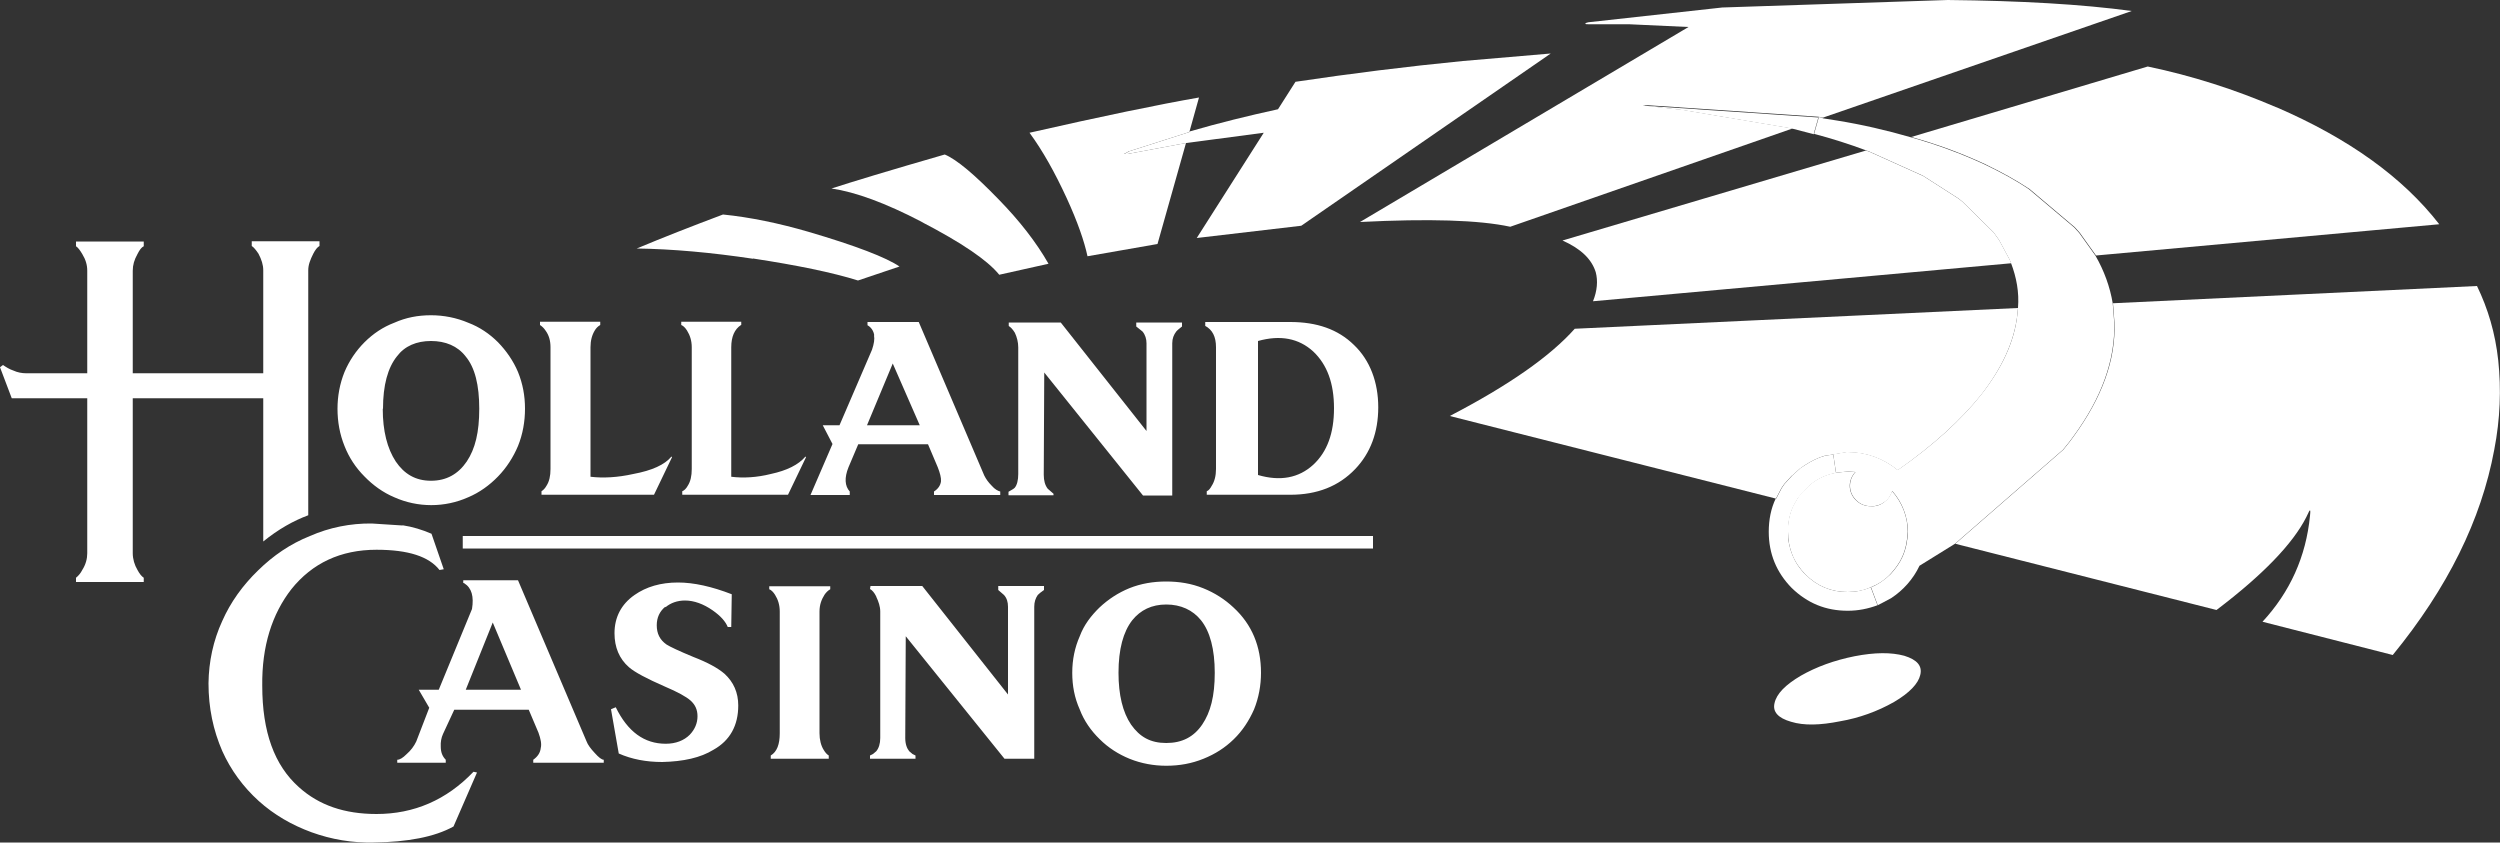
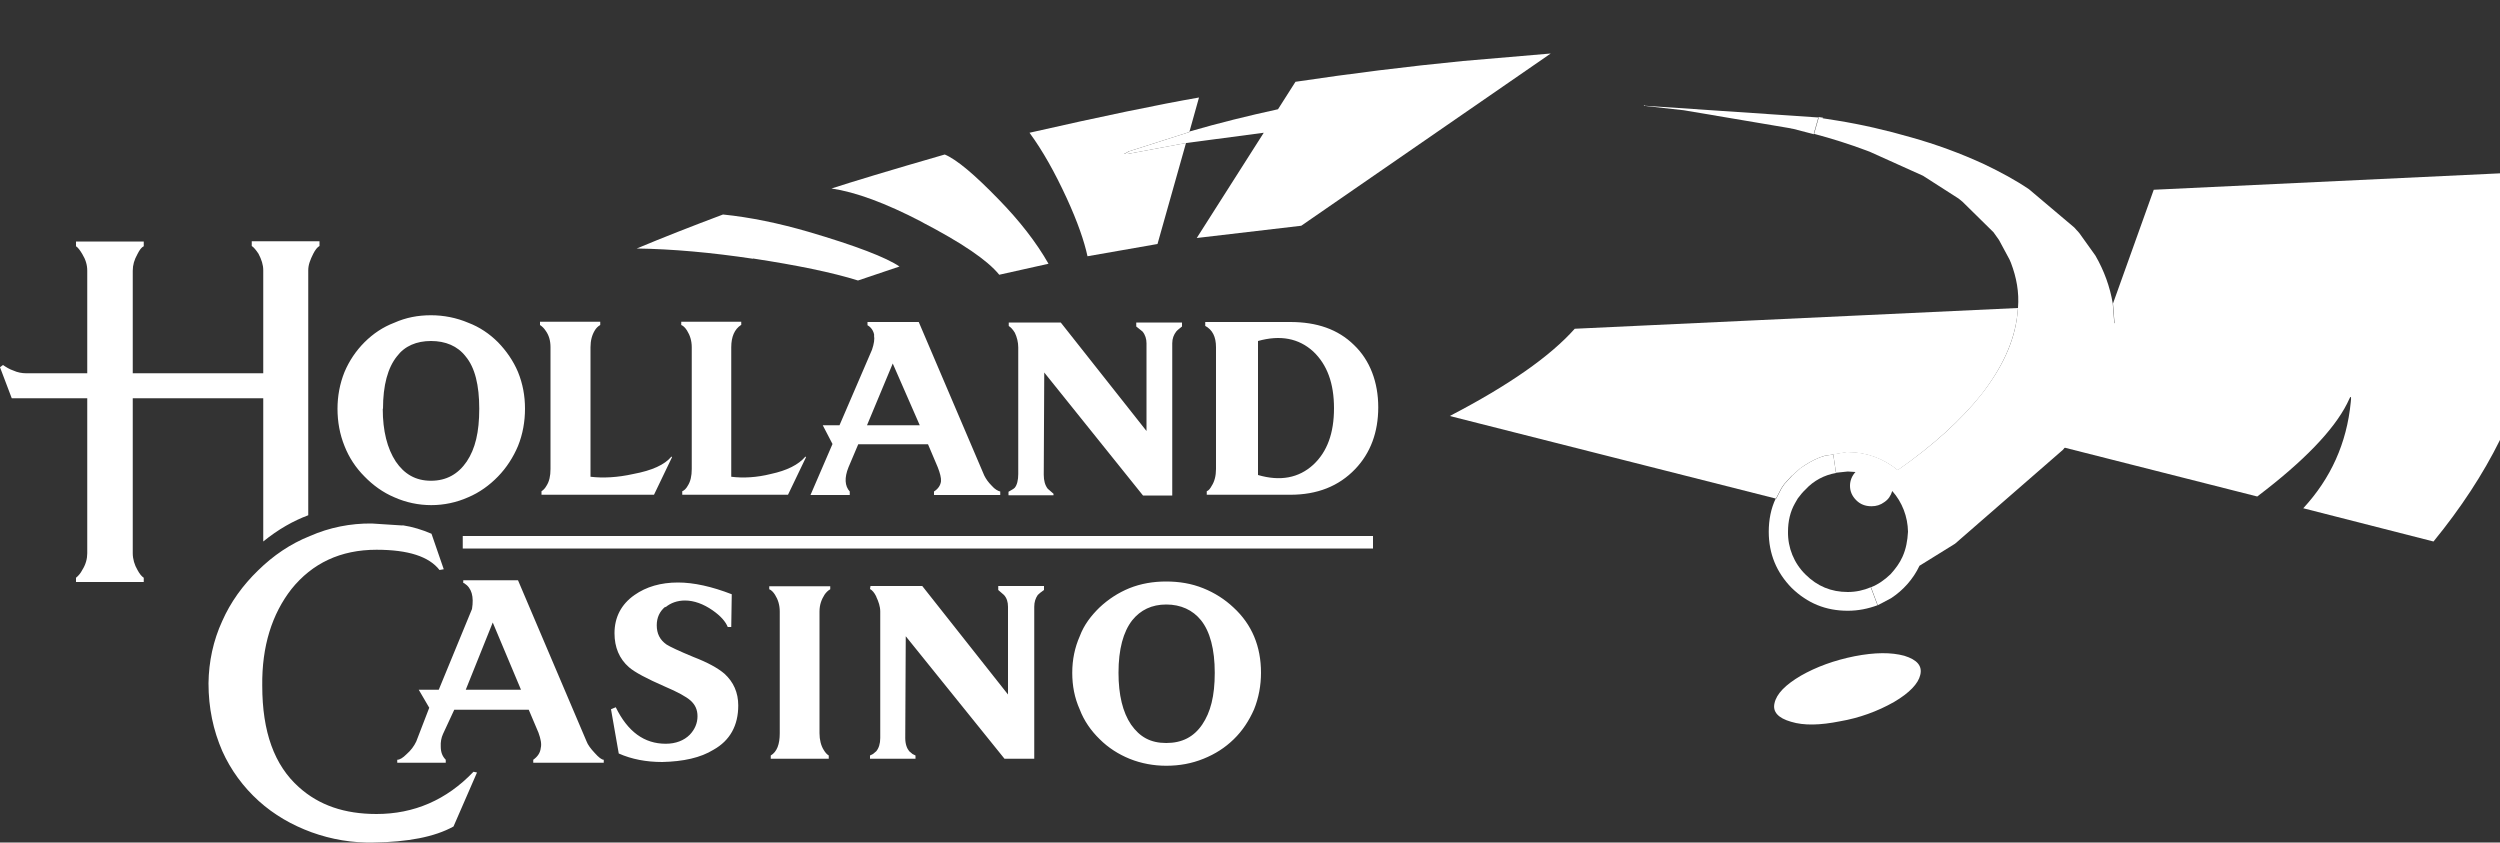
<svg xmlns="http://www.w3.org/2000/svg" id="Laag_1" data-name="Laag 1" viewBox="0 0 100 33.7">
  <rect x="0" y="0" width="100" height="33.7" fill="#333333" stroke="none" />
  <defs>
    <style>
      .cls-1 {
        fill: #fff;
        fill-rule: evenodd;
      }
    </style>
  </defs>
  <path class="cls-1" d="M3.29,10.16c.14.23.2.44.2.67v4.1H1.03c-.14,0-.33-.03-.5-.11-.15-.05-.28-.13-.41-.22l-.12.09.47,1.24h3.02v6.2c0,.22-.06.45-.2.67-.06.12-.15.23-.25.31v.17h2.71v-.17c-.09-.06-.17-.16-.25-.31-.12-.2-.19-.44-.19-.67v-6.2h5.22v5.73c.6-.49,1.21-.83,1.8-1.05v-9.8c0-.22.08-.42.2-.66.08-.16.17-.27.25-.31v-.19h-2.71v.19c.08.05.17.16.27.31.12.23.19.44.19.66v4.12h-5.22v-4.1c0-.23.06-.44.19-.67.08-.16.16-.27.25-.31v-.19h-2.71v.19c.08.05.16.16.25.31h0ZM34.96,13.41c.03.16,0,.34-.08.58l-1.3,3.02h-.67l.39.75-.88,2.04h1.57v-.14c-.2-.22-.22-.55-.05-.97l.39-.92h2.79l.39.92c.09.23.14.42.13.56-.02.16-.11.3-.28.41v.14h2.65v-.14c-.09-.02-.22-.09-.34-.23-.14-.14-.23-.27-.3-.41l-2.62-6.14h-2.05v.13c.15.08.25.24.27.41h0ZM36.79,17.01h-2.11l1.03-2.47,1.08,2.47ZM13.78,14.88c-.19.47-.28.97-.28,1.47,0,.52.09,1.02.28,1.49.18.46.45.87.8,1.22.34.35.74.64,1.19.83.94.42,2.02.42,2.96,0,.45-.19.85-.48,1.19-.83.34-.35.61-.77.8-1.22.19-.47.28-.98.28-1.49,0-.52-.09-1-.28-1.47-.19-.45-.47-.85-.8-1.19-.34-.34-.74-.61-1.19-.78-.47-.2-.98-.3-1.49-.3-.52,0-1,.09-1.47.3-.45.17-.85.44-1.19.78-.34.34-.61.74-.8,1.19ZM15.32,16.35c0-.94.19-1.64.56-2.1.31-.41.78-.61,1.36-.61s1.06.2,1.38.61c.38.45.55,1.16.55,2.1s-.16,1.6-.5,2.11c-.34.5-.81.77-1.43.77s-1.07-.27-1.41-.77c-.34-.52-.52-1.22-.52-2.11ZM40.59,13.3c.09.19.14.39.14.6v5.06c0,.25-.05.44-.14.55-.05.05-.13.09-.25.16v.14h1.8v-.06l-.23-.2c-.11-.14-.16-.33-.16-.56l.02-4.09,3.95,4.92h1.17v-6.09c0-.19.06-.34.16-.47.05-.06.13-.12.23-.2v-.16h-1.83v.16l.25.2c.11.13.16.3.16.47v3.51l-3.43-4.34h-2.08v.14c.08.05.16.13.25.28ZM21.82,13.22c.14.19.2.41.2.67v4.87c0,.28-.05.5-.16.67-.05.09-.12.17-.2.22v.14h4.5l.72-1.5-.02-.03c-.27.33-.78.56-1.53.7-.63.14-1.21.17-1.71.11v-5.18c0-.27.06-.49.17-.67.05-.09.13-.17.22-.22v-.13h-2.41v.13c.09.06.16.13.22.22h0ZM29.65,13v-.13h-2.4v.13c.08.03.16.11.23.22.12.19.19.41.19.67v4.87c0,.28-.05.5-.16.67-.06.11-.14.19-.22.22v.14h4.23l.72-1.5-.02-.03c-.28.33-.74.56-1.39.7-.56.14-1.1.17-1.58.11v-5.18c0-.42.13-.72.39-.89h0ZM48.2,13.03c.3.16.44.44.44.86v4.87c0,.27-.06.5-.17.67-.06.11-.12.19-.2.22v.14h3.34c1.08,0,1.94-.34,2.6-1.03.61-.64.92-1.47.92-2.47s-.33-1.88-.97-2.49c-.64-.63-1.49-.92-2.55-.92h-3.4v.16h0ZM52.53,14.06c.56.53.83,1.28.83,2.27s-.27,1.74-.83,2.26c-.58.53-1.32.67-2.21.41v-5.36c.89-.25,1.63-.11,2.21.42ZM16.11,21.02l-1.24-.08c-.85-.01-1.7.16-2.47.5-.78.31-1.47.78-2.08,1.38-.61.59-1.1,1.27-1.43,2.02-.36.78-.54,1.63-.55,2.49,0,.99.19,1.88.55,2.71.34.76.84,1.44,1.46,2,.61.55,1.32.96,2.11,1.25.8.29,1.64.43,2.49.41,1.36-.02,2.43-.22,3.19-.64l.94-2.16-.14-.03c-1.08,1.13-2.38,1.69-3.88,1.69-1.28,0-2.3-.35-3.1-1.07-.99-.88-1.47-2.22-1.47-4.06-.02-1.58.39-2.87,1.17-3.87.83-1.03,1.96-1.57,3.4-1.57,1.27,0,2.1.27,2.52.81l.17-.03-.49-1.42c-.37-.16-.76-.28-1.16-.34h0Z" />
  <path class="cls-1" d="M18.57,23.33c.3.19.39.53.31,1.03l-1.33,3.23h-.8l.42.72-.52,1.35c-.09.19-.22.36-.38.5-.16.16-.28.23-.38.23v.12h1.94v-.12c-.14-.14-.2-.31-.2-.53-.01-.17.02-.35.09-.5l.45-.97h2.98l.39.92c.09.25.13.45.09.61-.02.19-.12.34-.3.47v.12h2.82v-.12c-.08,0-.2-.09-.36-.27-.16-.17-.28-.33-.33-.47l-2.74-6.44h-2.19v.11s.01,0,.01,0ZM20.84,27.59h-2.21l1.08-2.69,1.13,2.69ZM26.62,24.29c.2-.17.47-.27.78-.27.36,0,.74.14,1.1.39.33.23.52.45.61.67h.14l.02-1.31c-.8-.31-1.52-.47-2.15-.47-.69,0-1.27.17-1.74.5-.53.37-.8.89-.8,1.53,0,.56.19,1.02.58,1.36.23.2.7.45,1.43.77.52.22.86.41,1.03.56.19.17.28.37.28.63,0,.28-.11.53-.31.74-.23.23-.56.36-.96.36-.86,0-1.52-.48-2-1.46l-.19.08.31,1.77c.52.23,1.1.34,1.74.34.85-.02,1.53-.17,2.05-.49.66-.37.99-.97.99-1.77,0-.52-.19-.94-.55-1.27-.27-.23-.67-.45-1.24-.67-.58-.24-.94-.41-1.08-.5-.27-.19-.39-.44-.39-.77,0-.3.11-.55.34-.74h0ZM43.99,24.29c-.34.33-.63.7-.8,1.16-.2.45-.3.94-.3,1.46s.09,1,.3,1.47c.17.45.45.85.8,1.19.34.34.75.6,1.19.78.47.19.97.28,1.47.28.53,0,1.02-.09,1.49-.28.47-.19.86-.44,1.21-.78s.61-.74.81-1.19c.19-.47.28-.97.28-1.47,0-1.05-.36-1.93-1.1-2.61-.35-.33-.76-.59-1.21-.77-.47-.19-.96-.27-1.49-.27-.5,0-1,.08-1.47.27-.44.18-.84.44-1.19.77ZM45.29,24.81c.33-.41.78-.63,1.36-.63s1.06.22,1.39.63c.36.45.55,1.16.55,2.1s-.17,1.58-.5,2.07c-.34.5-.81.74-1.44.74s-1.06-.24-1.41-.74c-.33-.49-.5-1.18-.5-2.07,0-.94.19-1.64.55-2.1ZM32.98,23.79c.06-.09.14-.17.23-.22v-.12h-2.44v.12c.08.03.16.11.23.22.12.19.19.41.19.67v4.87c0,.44-.11.74-.36.89v.13h2.32v-.13c-.08-.05-.14-.12-.2-.22-.11-.17-.17-.41-.17-.67v-4.87c0-.27.08-.48.2-.67ZM35.05,23.87c.09.19.16.39.16.59v5.06c0,.23-.06.41-.16.53l-.13.11-.12.06v.13h1.82v-.13l-.12-.06-.13-.11c-.09-.11-.16-.28-.16-.53l.02-4.07,3.95,4.9h1.19v-6.08c0-.19.05-.34.14-.47.05-.05.13-.12.25-.2v-.16h-1.83v.16l.23.2c.11.12.16.28.16.47v3.51l-3.43-4.34h-2.07l-.02.12c.09.05.17.14.25.3h0ZM54.92,21.94v-.5H18.51v.5h36.41Z" />
  <path class="cls-1" d="M51.82,3.27l-.7,1.1c-1.19.26-2.37.55-3.54.89v.02l-2.41.77-.2.11h.13l2.35-.44,3.1-.41-2.68,4.21,4.18-.49,9.98-6.89-3.51.3c-2.25.22-4.48.5-6.69.83Z" />
  <path class="cls-1" d="M45.17,6.05l2.41-.77v-.02l.38-1.36c-1.61.28-3.88.75-6.78,1.41.53.72,1.02,1.6,1.49,2.62.44.96.7,1.72.83,2.32l2.8-.49,1.14-4.04-2.35.44h-.13l.2-.11Z" />
  <path class="cls-1" d="M73.61,28.85c.75-.13,1.48-.39,2.15-.77.63-.37.97-.74,1.05-1.08.09-.36-.12-.61-.64-.77-.52-.14-1.17-.14-1.99.02-.8.16-1.52.42-2.15.78-.61.36-.97.72-1.05,1.1-.08.34.14.59.66.74.52.16,1.17.14,1.97-.02h0Z" />
  <path class="cls-1" d="M30.12,10.34c1.77.27,3.18.56,4.2.88l1.66-.56c-.53-.36-1.74-.83-3.65-1.39-1.17-.34-2.32-.58-3.41-.69-1.25.47-2.4.92-3.45,1.36,1.43.02,2.98.16,4.65.41h0Z" />
-   <path class="cls-1" d="M71.52,21.27c0,.66.23,1.24.7,1.71.47.47,1.03.7,1.69.7.33,0,.64-.06.92-.19.28-.11.55-.28.78-.52.2-.22.37-.45.48-.7.14-.31.2-.64.22-1,0-.6-.23-1.18-.63-1.63-.06.19-.16.33-.31.44-.15.12-.33.18-.52.17-.25,0-.45-.08-.61-.24-.16-.15-.25-.36-.25-.58,0-.2.08-.39.22-.55l-.31-.02-.47.05c-.47.08-.9.31-1.22.66-.13.11-.22.23-.31.36l-.11.19c-.19.33-.28.72-.28,1.14h0ZM63.54.89l-.08.02c-.09.05-.06.06.09.06h1.61l2.38.11-13.14,7.8c2.76-.14,4.76-.08,6.01.19l11.29-3.93h-.02l-.08-.02-4.26-.72-1.44-.16-.16-.02.02-.02h.02l6.95.47.19.03h.02l.08-.03L85.27.44c-1.99-.27-4.45-.41-7.36-.44l-9.02.3-5.35.59h0Z" />
  <path class="cls-1" d="M65.79,4.21h-.02l-.02.02.16.02,1.44.16,4.26.72.08.02h.02l.85.22.19-.67-6.95-.47h0ZM72.93,4.71l-.19-.03-.19.67c.75.2,1.44.42,2.08.66l.16.06,2.13.96,1.42.91.16.13,1.24,1.22.22.31.42.78.06.14c.22.58.33,1.17.28,1.79l-.03.31c-.12,1.05-.61,2.1-1.44,3.16-.81,1.02-1.93,2.04-3.34,3.02-.58-.47-1.25-.72-2-.72h-.05l-.53.09.11.74.47-.05.31.02c-.14.15-.22.34-.22.55,0,.22.08.41.25.58.16.16.36.24.61.24.19,0,.36-.05.52-.17.16-.11.25-.25.31-.44.4.45.62,1.03.63,1.63-.02.36-.08.69-.22,1-.11.25-.28.48-.48.7-.24.23-.5.41-.78.52l.27.72.53-.28c.49-.32.89-.77,1.14-1.3l1.42-.88,4.32-3.76.25-.31.17-.23c1.13-1.55,1.67-3.05,1.63-4.54l-.06-.77c-.11-.67-.35-1.32-.69-1.91l-.02-.03-.63-.88-.08-.09-.02-.02-.08-.09-.03-.03-1.8-1.52c-.53-.36-1.14-.69-1.79-1-.95-.44-1.94-.8-2.94-1.08-.97-.28-1.96-.51-2.96-.67l-.57-.09h0Z" />
-   <path class="cls-1" d="M62.5,9.62c.74.33,1.17.75,1.33,1.27.09.34.06.74-.11,1.16l16.73-1.52-.06-.14-.42-.78-.22-.31-1.24-1.22-.16-.13-1.42-.91-2.13-.96-.16-.06-12.14,3.6h0Z" />
  <path class="cls-1" d="M71.68,19.03l.31-.28.2-.14c.25-.16.52-.3.8-.38l.34-.05.53-.09h.05c.75,0,1.42.25,2,.72,1.41-.99,2.52-2,3.34-3.02.83-1.07,1.31-2.11,1.44-3.16l.03-.31-17.73.83c-.99,1.11-2.65,2.27-5,3.49l13.03,3.3h.02l.22-.42.11-.16.3-.33Z" />
  <path class="cls-1" d="M71.99,18.75l-.31.28-.3.33-.11.16-.22.42h-.02c-.19.39-.28.85-.28,1.33,0,.88.31,1.63.92,2.25.63.61,1.36.91,2.24.91.42,0,.81-.08,1.19-.22l-.27-.72c-.28.12-.59.19-.92.19-.66,0-1.22-.23-1.69-.7-.46-.45-.71-1.07-.7-1.71,0-.42.09-.81.28-1.14l.11-.19c.09-.12.19-.25.31-.36.32-.35.75-.58,1.22-.66l-.11-.74-.34.05c-.28.08-.55.22-.8.38l-.21.14h0Z" />
-   <path class="cls-1" d="M91.05,4.29c-1.65-.71-3.37-1.26-5.14-1.63l-9.46,2.82c1.01.28,1.99.64,2.94,1.08.64.31,1.25.64,1.79,1l1.8,1.52.03.03.08.09.02.02.08.09.63.88.02.03,13.73-1.25c-1.46-1.88-3.62-3.43-6.51-4.68h0Z" />
-   <path class="cls-1" d="M84.52,12.14l.06.77c.05,1.49-.5,2.99-1.63,4.54l-.17.23-.25.31-4.32,3.76,10.45,2.65c1.86-1.41,3.05-2.65,3.59-3.71l.12-.25c.05-.06.05,0,.03.19-.16,1.64-.8,3.05-1.9,4.24l5.21,1.33c2.19-2.68,3.54-5.4,4.06-8.21.24-1.24.28-2.43.16-3.57-.12-1.1-.41-2.07-.85-2.98l-14.56.69h0Z" />
+   <path class="cls-1" d="M84.52,12.14l.06.77l-.17.23-.25.31-4.32,3.76,10.45,2.65c1.86-1.41,3.05-2.65,3.59-3.71l.12-.25c.05-.06.05,0,.03.19-.16,1.64-.8,3.05-1.9,4.24l5.21,1.33c2.19-2.68,3.54-5.4,4.06-8.21.24-1.24.28-2.43.16-3.57-.12-1.1-.41-2.07-.85-2.98l-14.56.69h0Z" />
  <path class="cls-1" d="M36.87,8.88c1.6.83,2.63,1.53,3.1,2.11l1.97-.44c-.49-.86-1.16-1.72-1.99-2.57-.96-.99-1.68-1.6-2.16-1.8-2.22.64-3.73,1.1-4.53,1.36.96.14,2.16.58,3.6,1.33h0Z" />
</svg>